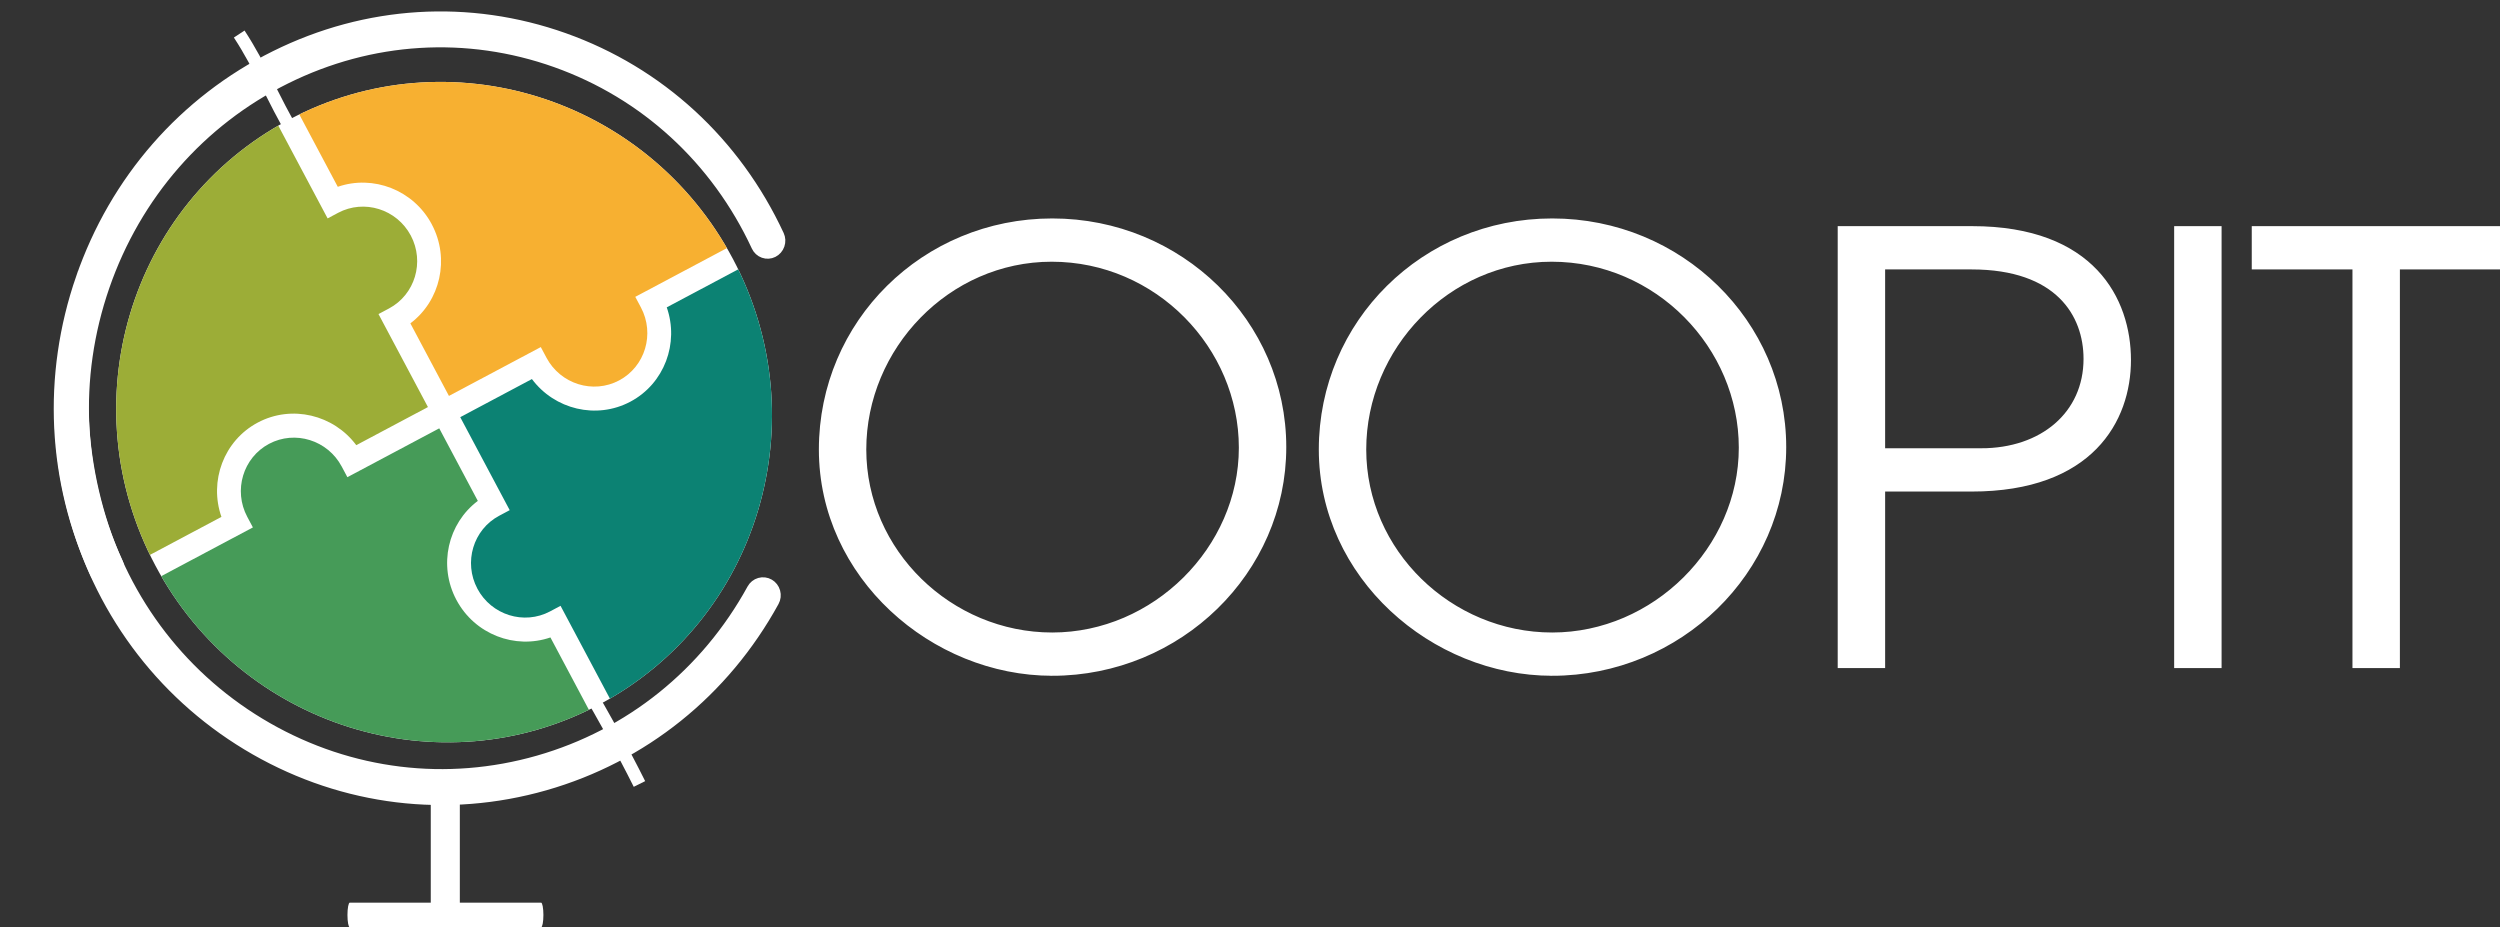
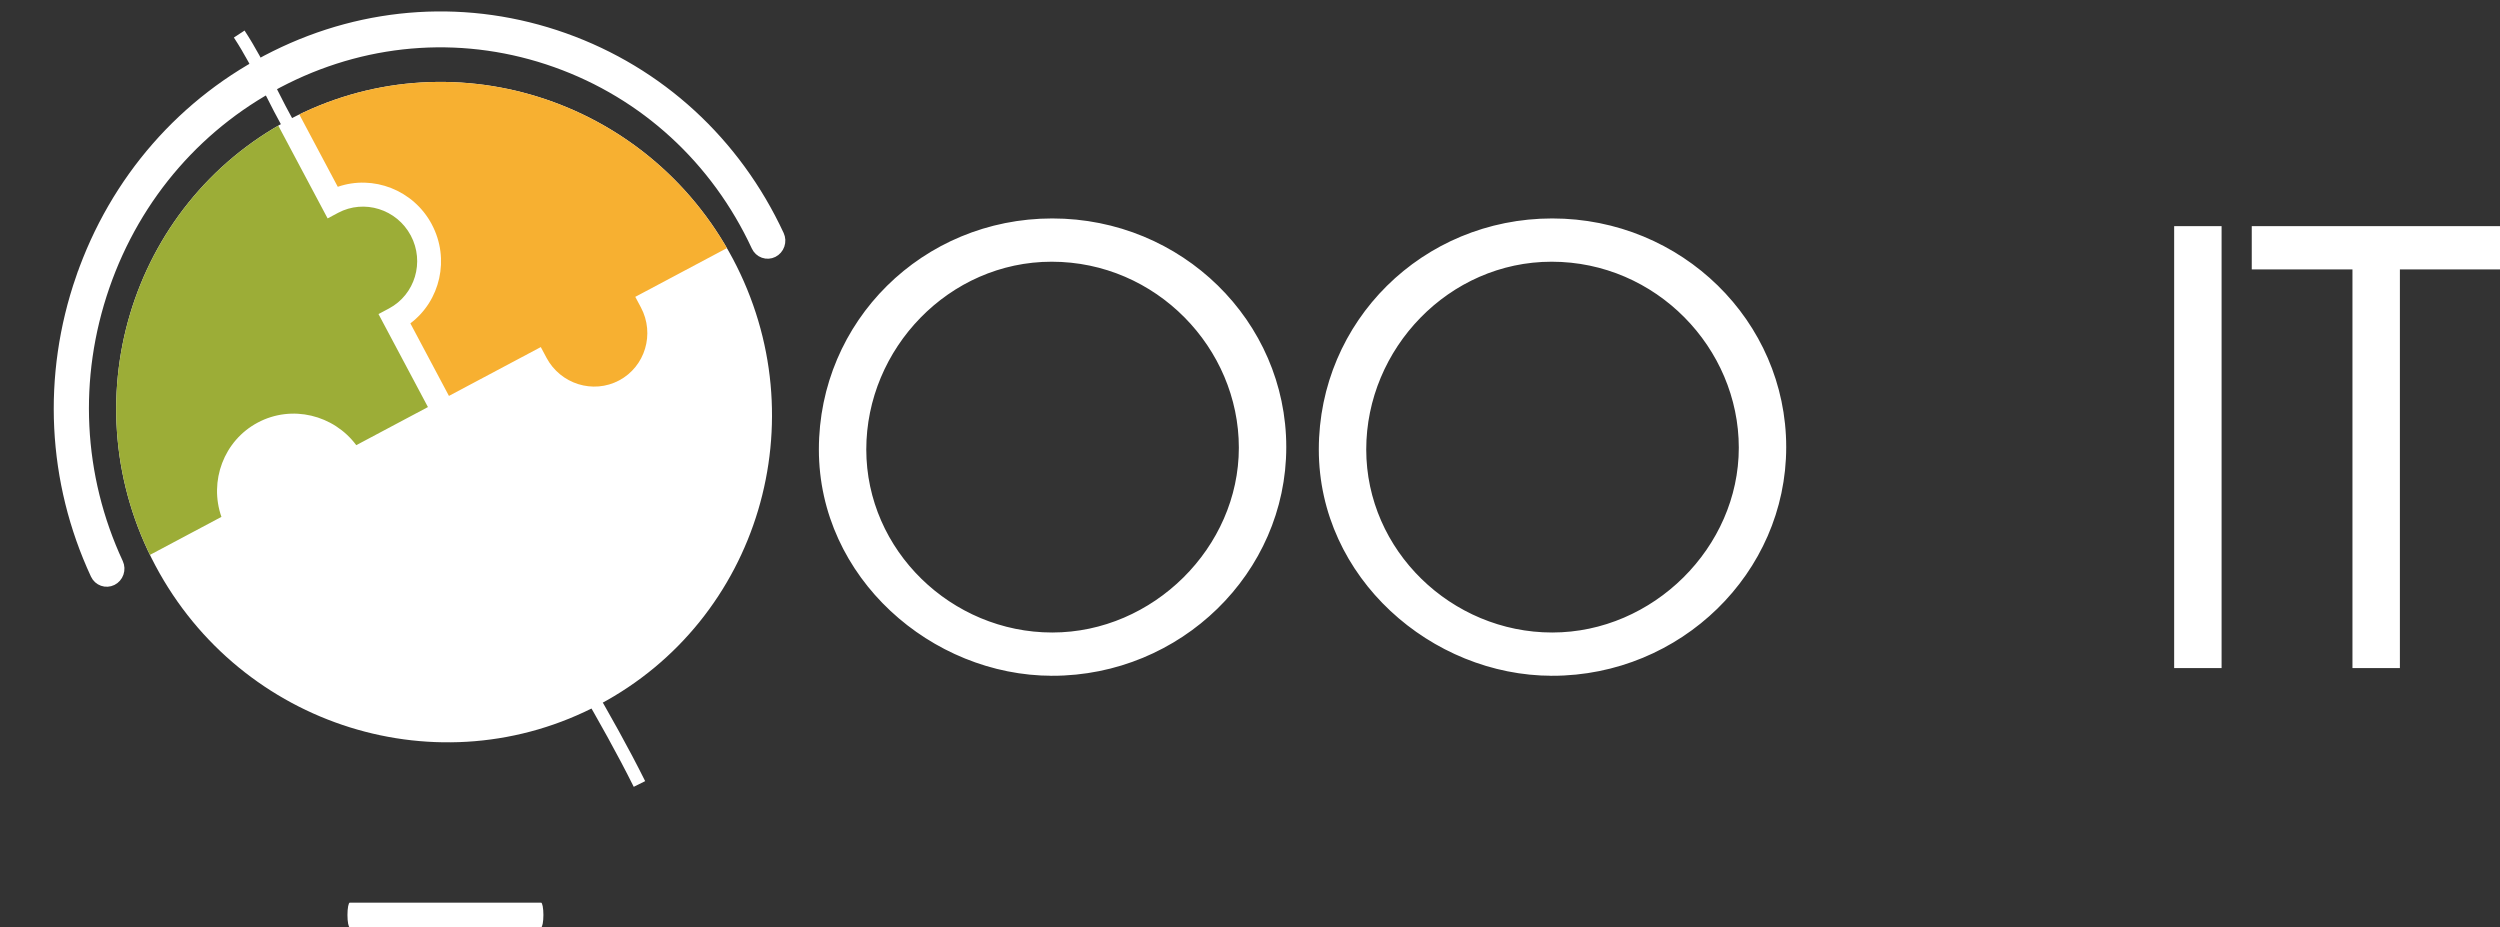
<svg xmlns="http://www.w3.org/2000/svg" id="Livello_1" data-name="Livello 1" viewBox="0 0 1763.32 654.06">
  <rect x="0" y="0" width="1763.32" height="654.06" fill="#333333" stroke="none" />
  <defs>
    <style>      .cls-1, .cls-2 {        fill: none;      }      .cls-3, .cls-4, .cls-5, .cls-6 {        fill: #fff;      }      .cls-3, .cls-6 {        fill-rule: evenodd;      }      .cls-2 {        stroke-width: 9px;      }      .cls-2, .cls-4, .cls-6 {        stroke: #fff;        stroke-miterlimit: 10;      }      .cls-7 {        fill: #9cad37;      }      .cls-4 {        stroke-width: 2.53px;      }      .cls-8 {        fill: #0c8273;      }      .cls-9 {        fill: #469b58;      }      .cls-10 {        fill: #f7b031;      }      .cls-6 {        stroke-width: 4.95px;      }      .cls-11 {        clip-path: url(#clippath);      }    </style>
    <clipPath id="clippath">
      <ellipse class="cls-1" cx="313.23" cy="290.68" rx="230.61" ry="233.49" transform="translate(-99.8 181.08) rotate(-28)" />
    </clipPath>
  </defs>
  <g>
-     <path class="cls-3" d="M314.08,652.93c-5.65,0-10.25-4.6-10.25-10.25v-82c0-5.65,4.6-10.25,10.25-10.25s10.25,4.6,10.25,10.25v82c0,5.65-4.6,10.25-10.25,10.25Z" />
    <path class="cls-3" d="M246.71,654.06c-.91,0-1.64-3.9-1.64-8.7s.74-8.7,1.64-8.7h134.93c.91,0,1.64,3.9,1.64,8.7s-.74,8.7-1.64,8.7h-134.93Z" />
  </g>
  <g>
    <path class="cls-4" d="M742.2,475.38c-84.4,0-163.36-68.52-163.36-158.35s72.7-161.69,163.36-161.69,163.78,71.86,163.78,160.02-73.95,160.02-163.78,160.02ZM741.78,183.33c-73.12,0-132.03,61.84-132.03,133.7s60.58,130.36,132.45,130.36,132.86-60.58,132.86-131.61-58.91-132.45-133.28-132.45Z" />
    <path class="cls-4" d="M1094.82,475.38c-84.4,0-163.36-68.52-163.36-158.35s72.7-161.69,163.36-161.69,163.78,71.86,163.78,160.02-73.95,160.02-163.78,160.02ZM1094.41,183.33c-73.12,0-132.03,61.84-132.03,133.7s60.58,130.36,132.45,130.36,132.86-60.58,132.86-131.61-58.91-132.45-133.28-132.45Z" />
-     <path class="cls-4" d="M1297.45,469.95V160.77h93.59c85.23,0,110.72,50.56,110.72,93.17s-26.74,91.5-111.14,91.5h-62.25v124.51h-30.92ZM1397.31,317.45c43.03,0,73.53-25.9,73.53-64.34,0-30.92-19.64-64.34-80.22-64.34h-62.25v128.69h68.94Z" />
    <path class="cls-4" d="M1534.76,469.95V160.77h30.92v309.18h-30.92Z" />
    <path class="cls-4" d="M1660.52,469.95V188.76h-71.03v-27.99h172.56v27.99h-70.61v281.19h-30.92Z" />
  </g>
  <path class="cls-2" d="M412.95,483.29c13.23,22.92,26.28,45.96,38.07,69.67" />
  <path class="cls-2" d="M168.72,24.01c14.75,22.44,24.8,47.57,38.07,69.62" />
  <g>
    <path class="cls-6" d="M56.07,195.68c24.02-69.38,72.85-125.26,137.5-157.35C258.22,6.24,330.95,1.78,398.37,25.78c67.41,24,121.44,73.58,152.12,139.6,1.14,2.45,1.27,5.21.38,7.78-.89,2.57-2.7,4.64-5.09,5.83-2.4,1.19-5.09,1.35-7.59.46-2.5-.89-4.5-2.73-5.64-5.17-28.41-61.14-78.43-107.04-140.85-129.26-62.42-22.22-129.76-18.09-189.62,11.62-59.86,29.71-105.07,81.45-127.31,145.69-22.24,64.24-18.84,133.28,9.57,194.42,1.14,2.45,1.27,5.21.38,7.78-.89,2.57-2.7,4.64-5.1,5.83-4.94,2.45-10.88.34-13.22-4.71-30.68-66.03-34.36-140.61-10.34-209.98Z" />
-     <path class="cls-6" d="M51.26,364.39c19.69,70.77,65.22,129.57,128.22,165.57,63,36,135.92,44.89,205.32,25.04,69.4-19.86,126.99-66.08,162.14-130.16,1.3-2.37,1.62-5.13.89-7.75-.73-2.62-2.42-4.8-4.75-6.13-2.33-1.33-5.04-1.66-7.61-.93s-4.7,2.45-6.01,4.82c-32.55,59.33-85.87,102.13-150.13,120.52-64.26,18.39-131.78,10.15-190.11-23.18-58.33-33.33-100.49-87.78-118.72-153.3-18.23-65.52-13.43-134.29,19.12-193.62,1.3-2.37,4.71-5.13,3.98-7.75-.73-2.62-2.42-4.8-4.75-6.14-4.82-2.75-10.93-1-13.61,3.9-35.15,64.09-43.67,138.35-23.99,209.12Z" />
  </g>
  <g class="cls-11">
    <ellipse class="cls-5" cx="313.23" cy="290.68" rx="230.61" ry="233.49" transform="translate(-99.8 181.08) rotate(-28)" />
    <g>
      <path class="cls-7" d="M0,192.79l105.63,198.66,50.55-26.88c-8.83-25.22,1.62-53.75,25.63-66.52,24.02-12.77,53.51-5.48,69.48,15.94l50.55-26.88-34.88-65.59,7.4-3.94c18.37-9.77,25.27-32.85,15.38-51.45-9.89-18.6-32.89-25.79-51.26-16.02l-7.4,3.94-34.88-65.59L0,192.79Z" />
      <path class="cls-10" d="M304.56,158.27c12.93,24.32,5.99,53.94-15.12,69.8l27.21,51.18,64.79-34.45,3.99,7.5c9.89,18.6,32.89,25.79,51.26,16.02,18.37-9.77,25.27-32.85,15.38-51.45l-3.99-7.5,64.79-34.45-73.74-138.69c-17.58-33.07-58.46-45.84-91.12-28.48l-136.98,72.83,27.21,51.18c24.96-8.63,53.39,2.18,66.33,26.5Z" />
-       <path class="cls-8" d="M336.71,415.22c9.89,18.6,32.89,25.79,51.26,16.02l7.4-3.94,34.88,65.59,196.21-104.33-105.63-198.66-50.55,26.88c8.83,25.22-1.62,53.75-25.63,66.52-24.02,12.77-53.51,5.48-69.48-15.94l-50.55,26.88,34.88,65.59-7.4,3.94c-18.37,9.77-25.27,32.85-15.38,51.45Z" />
-       <path class="cls-9" d="M113.6,406.44l73.74,138.69c17.58,33.07,58.46,45.84,91.12,28.48l136.98-72.83-27.21-51.18c-24.96,8.63-53.39-2.18-66.33-26.5-12.93-24.32-5.99-53.94,15.12-69.8l-27.21-51.18-64.79,34.45-3.99-7.5c-9.89-18.6-32.89-25.79-51.26-16.02-18.37,9.77-25.27,32.85-15.38,51.45l3.99,7.5-64.79,34.45Z" />
    </g>
  </g>
</svg>